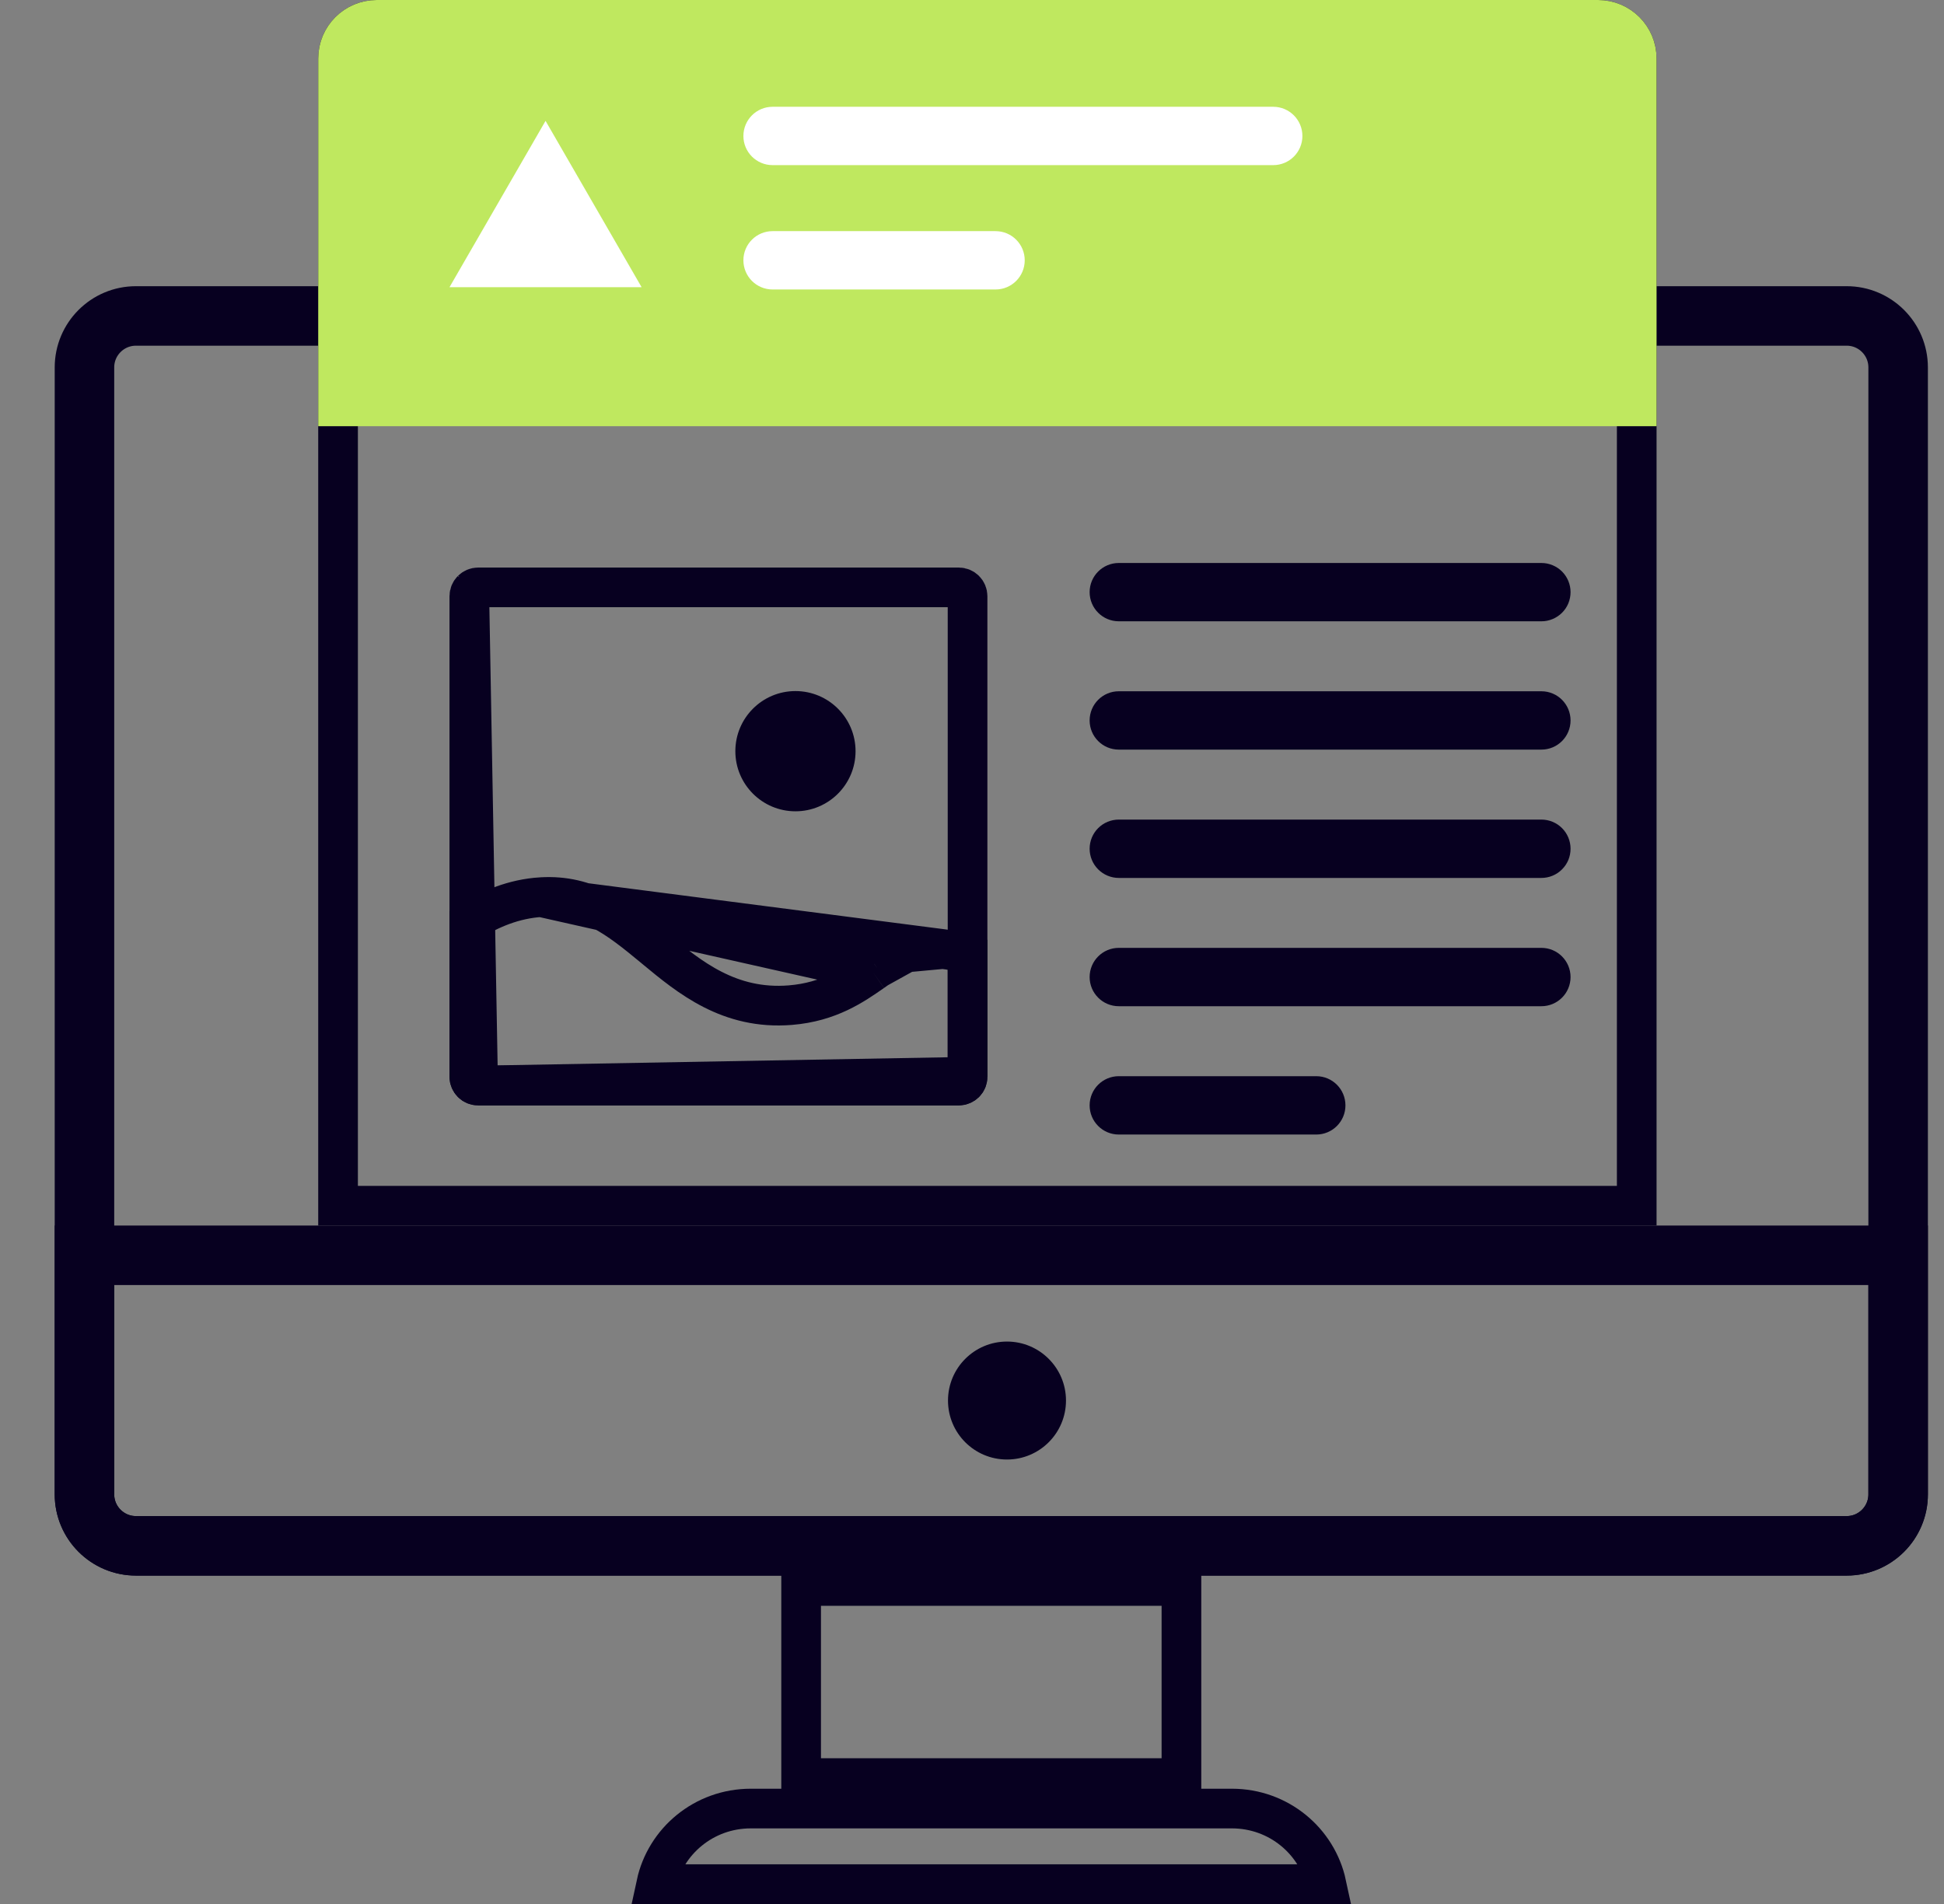
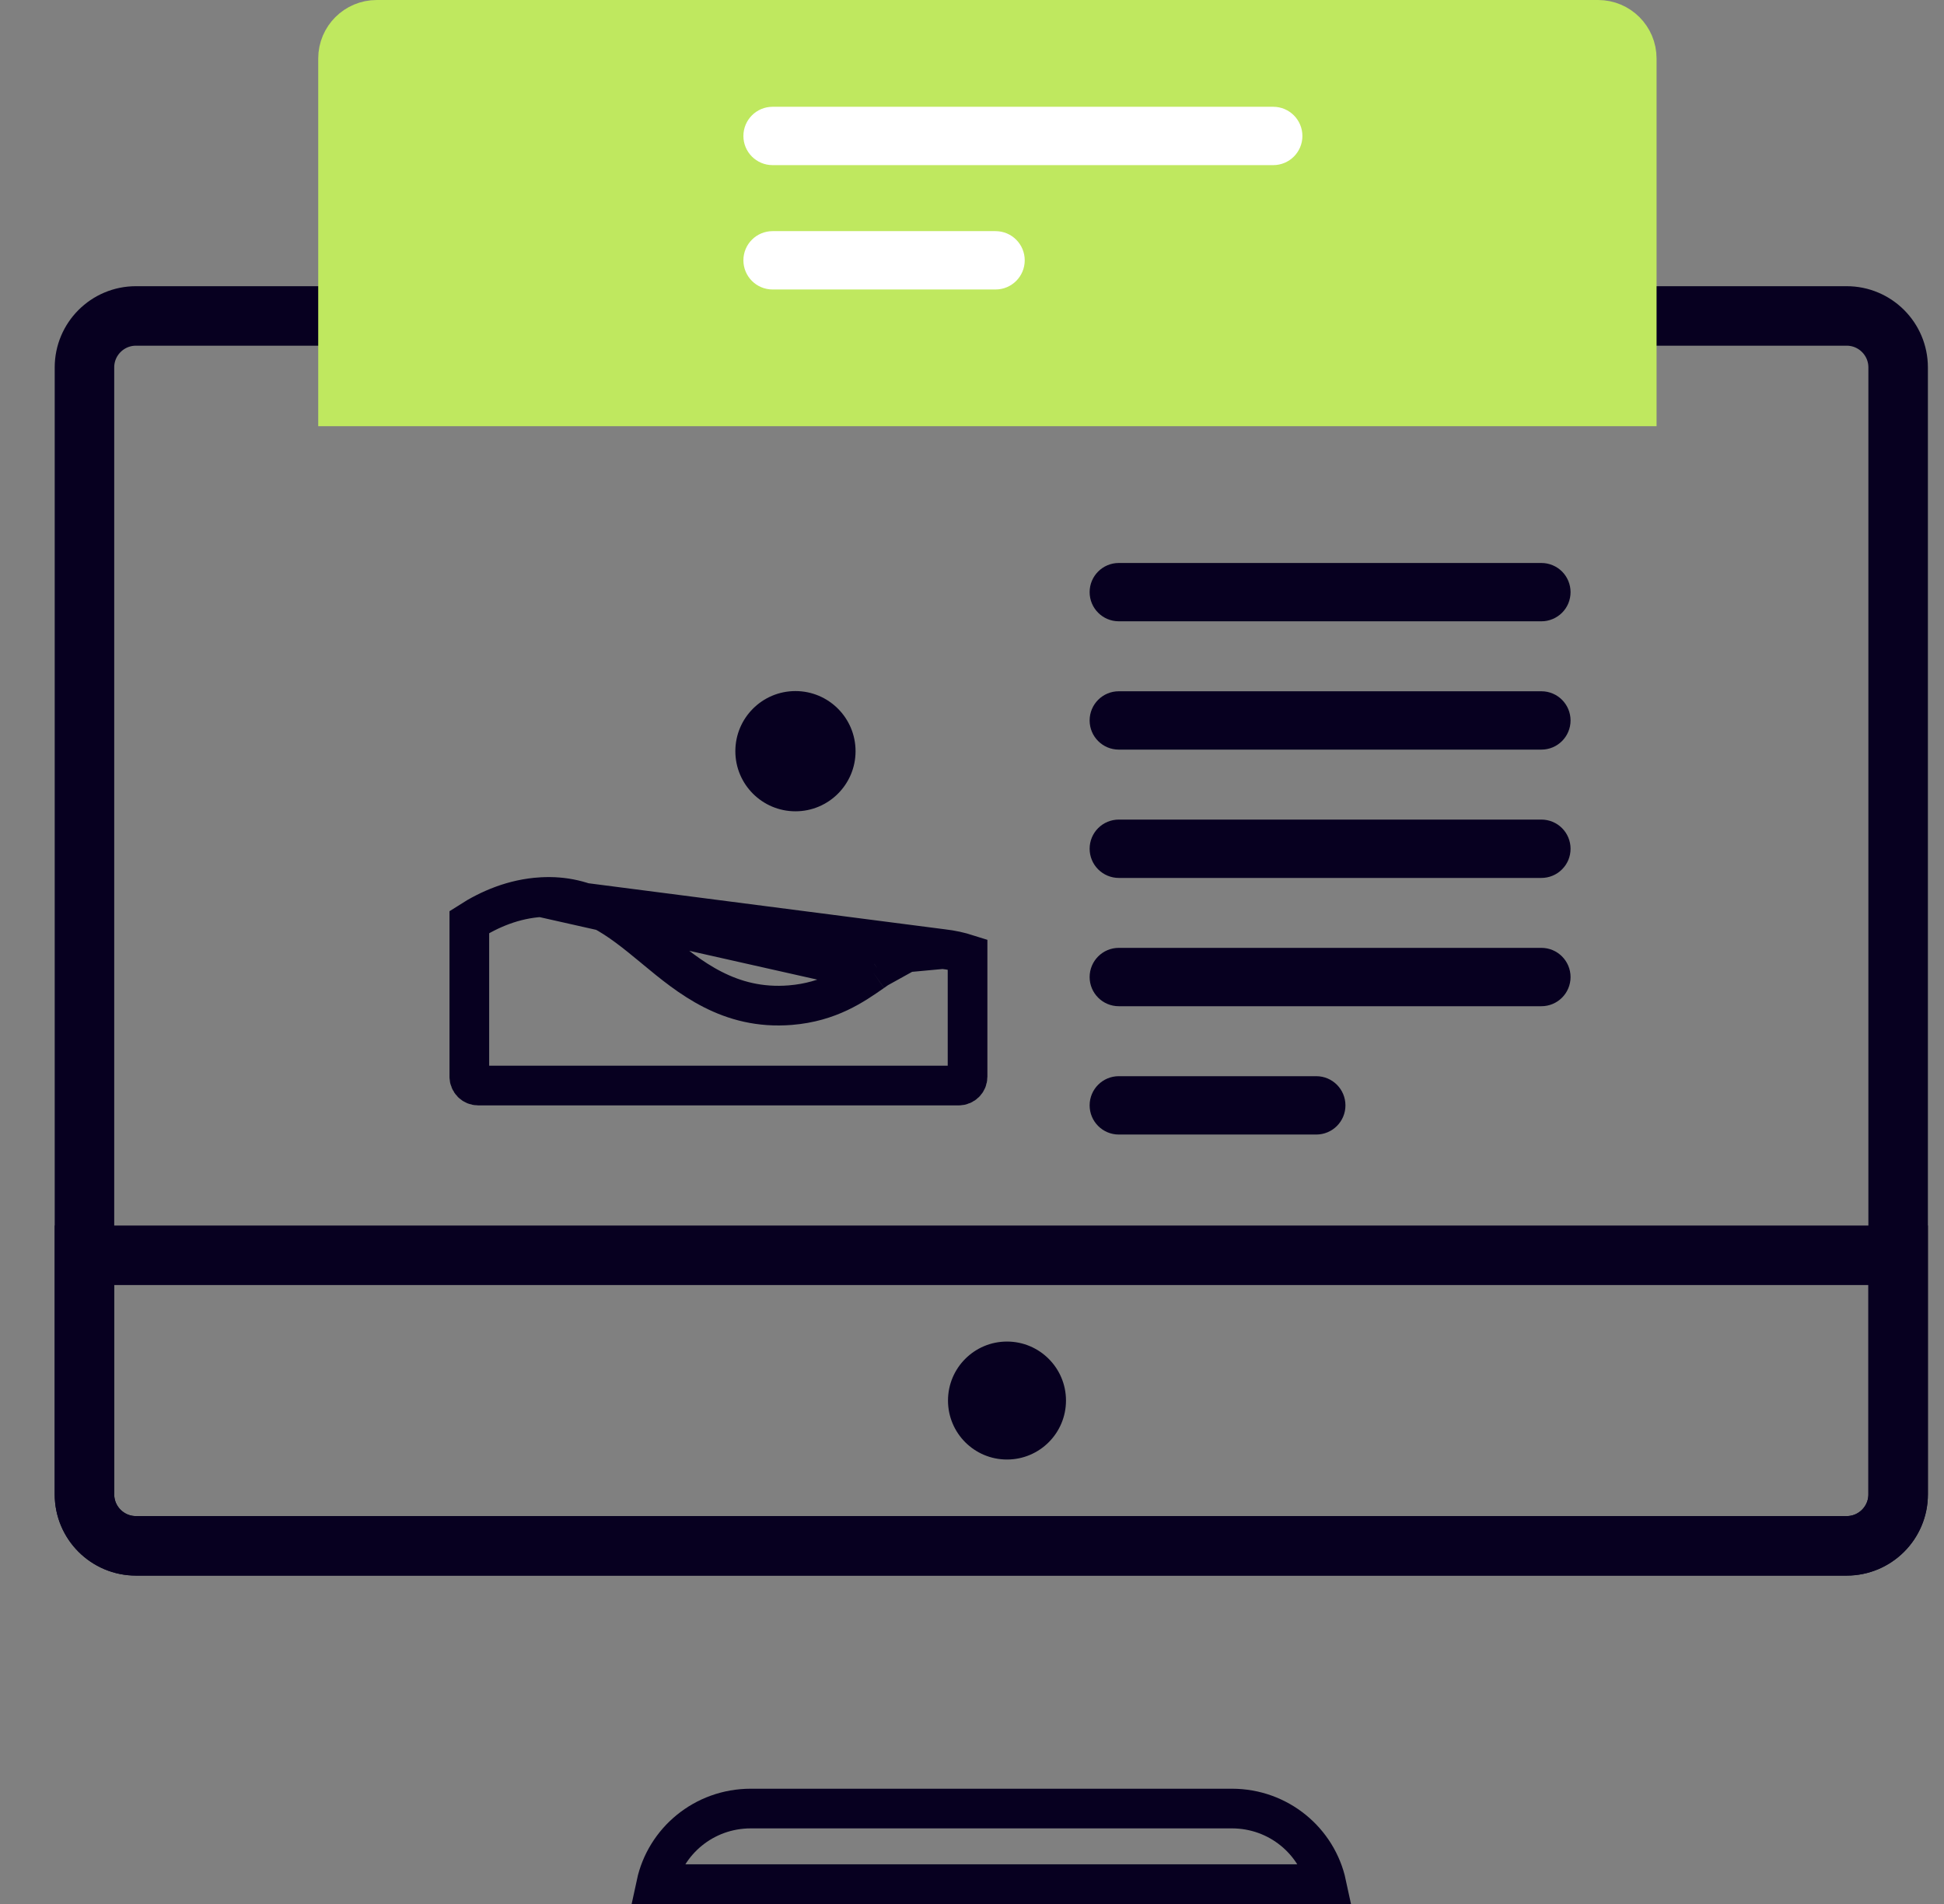
<svg xmlns="http://www.w3.org/2000/svg" width="49" height="48" viewBox="0 0 49 48" fill="none">
  <rect x="0" y="0" width="49" height="48" fill="#808080" stroke="none" />
  <g id="Frame" clip-path="url(#clip0_616_64876)">
    <g id="Group">
      <path id="Vector" d="M47.844 37.673V37.673C47.844 38.39 47.263 38.971 46.546 38.971H3.427C2.71 38.971 2.129 38.39 2.129 37.673V9.263C2.129 8.546 2.71 7.965 3.427 7.965H46.546C47.263 7.965 47.844 8.546 47.844 9.263V37.673Z" stroke="#070020" stroke-width="1.5" />
-       <path id="Vector_2" d="M20.193 39.983H29.779V44.826H20.193V39.983Z" stroke="#070020" />
      <path id="Vector_3" d="M2.129 37.673V31.646H47.844V37.673C47.844 38.39 47.263 38.971 46.546 38.971H3.427C2.71 38.971 2.129 38.39 2.129 37.673Z" stroke="#070020" stroke-width="1.5" />
      <path id="Vector_4" d="M25.382 36.795C26.203 36.795 26.869 36.13 26.869 35.308C26.869 34.487 26.203 33.821 25.382 33.821C24.56 33.821 23.895 34.487 23.895 35.308C23.895 36.13 24.56 36.795 25.382 36.795Z" fill="#070020" />
      <path id="Vector_5" d="M33.177 4.688H20.558C20.151 4.688 19.822 4.358 19.822 3.952C19.822 3.546 20.151 3.217 20.558 3.217H33.177C33.583 3.217 33.913 3.546 33.913 3.952C33.913 4.358 33.583 4.688 33.177 4.688ZM26.177 7.822H20.558C20.151 7.822 19.822 7.493 19.822 7.086C19.822 6.68 20.151 6.351 20.558 6.351H26.177C26.372 6.351 26.559 6.429 26.697 6.566C26.835 6.704 26.913 6.891 26.913 7.086C26.913 7.183 26.894 7.279 26.857 7.368C26.82 7.457 26.766 7.538 26.698 7.607C26.629 7.675 26.548 7.729 26.459 7.766C26.37 7.803 26.274 7.822 26.177 7.822Z" fill="#070020" />
-       <path id="Vector_6" d="M41.255 30.396H8.521V1.474C8.521 0.936 8.958 0.5 9.496 0.5H40.281C40.819 0.5 41.255 0.936 41.255 1.474V30.396Z" stroke="#070020" />
      <path id="Vector_7" d="M9.496 0.5H40.281C40.819 0.5 41.255 0.936 41.255 1.474V10.245H8.521V1.474C8.521 0.936 8.958 0.5 9.496 0.5Z" fill="#BFE85F" stroke="#BFE85F" />
-       <path id="Vector_8" d="M13.751 3.047L11.33 7.24H16.172L13.751 3.047Z" fill="white" />
      <path id="Vector_9" d="M32.093 4.163H19.474C19.067 4.163 18.738 3.834 18.738 3.428C18.738 3.022 19.067 2.692 19.474 2.692H32.093C32.499 2.692 32.828 3.022 32.828 3.428C32.828 3.834 32.499 4.163 32.093 4.163Z" fill="white" />
      <path id="Vector_10" d="M38.852 15.663H28.2C27.794 15.663 27.465 15.334 27.465 14.928C27.465 14.522 27.794 14.193 28.2 14.193H38.852C39.047 14.193 39.234 14.27 39.372 14.408C39.51 14.546 39.587 14.733 39.587 14.928C39.587 15.025 39.568 15.12 39.532 15.209C39.495 15.299 39.44 15.38 39.372 15.448C39.304 15.516 39.223 15.57 39.133 15.607C39.044 15.644 38.949 15.664 38.852 15.663ZM38.852 18.898H28.2C27.794 18.898 27.465 18.569 27.465 18.163C27.465 17.756 27.794 17.427 28.2 17.427H38.852C39.258 17.427 39.587 17.756 39.587 18.163C39.587 18.569 39.258 18.898 38.852 18.898ZM38.852 22.133H28.2C28.005 22.133 27.818 22.055 27.68 21.917C27.542 21.779 27.465 21.592 27.465 21.397C27.465 21.202 27.542 21.015 27.68 20.877C27.818 20.739 28.005 20.662 28.2 20.662H38.852C39.047 20.662 39.234 20.739 39.372 20.877C39.51 21.015 39.587 21.202 39.587 21.397C39.587 21.494 39.568 21.59 39.532 21.679C39.495 21.768 39.44 21.849 39.372 21.917C39.304 21.986 39.223 22.04 39.133 22.077C39.044 22.114 38.949 22.133 38.852 22.133ZM38.852 25.367H28.2C27.794 25.367 27.465 25.038 27.465 24.632C27.465 24.226 27.794 23.896 28.2 23.896H38.852C39.258 23.896 39.587 24.226 39.587 24.632C39.587 25.038 39.258 25.367 38.852 25.367ZM33.177 28.602H28.2C27.794 28.602 27.465 28.273 27.465 27.867C27.465 27.46 27.794 27.131 28.2 27.131H33.177C33.584 27.131 33.913 27.46 33.913 27.867C33.913 28.273 33.584 28.602 33.177 28.602Z" fill="#070020" />
      <path id="Vector_11" d="M25.093 7.298H19.474C19.067 7.298 18.738 6.969 18.738 6.562C18.738 6.156 19.067 5.827 19.474 5.827H25.093C25.5 5.827 25.829 6.156 25.829 6.562C25.829 6.969 25.5 7.298 25.093 7.298Z" fill="white" />
-       <path id="Vector_12" d="M11.895 14.873C11.854 14.915 11.83 14.971 11.83 15.03L11.895 14.873ZM11.895 14.873C11.937 14.832 11.993 14.808 12.052 14.808M11.895 14.873L12.052 14.808M12.052 14.808C12.052 14.808 12.052 14.808 12.052 14.808M12.052 14.808H12.052M12.052 14.808H24.166H12.052ZM24.323 14.873C24.282 14.832 24.225 14.808 24.166 14.808L24.323 14.873ZM24.323 14.873C24.365 14.915 24.388 14.971 24.388 15.03M24.323 14.873L24.388 15.03M24.388 15.03C24.388 15.03 24.388 15.03 24.388 15.03M24.388 15.03V15.03M24.388 15.03V27.145V15.03ZM24.166 27.367H12.052L24.388 27.145C24.388 27.204 24.365 27.26 24.323 27.302C24.282 27.343 24.225 27.367 24.166 27.367C24.166 27.367 24.166 27.367 24.166 27.367ZM12.052 27.367C11.993 27.367 11.937 27.343 11.895 27.302C11.854 27.26 11.83 27.204 11.83 27.145C11.83 27.145 11.83 27.145 11.83 27.145V15.03L12.052 27.367Z" stroke="#070020" />
      <path id="Vector_13" d="M13.64 22.617L13.64 22.617C12.95 22.659 12.339 22.918 11.83 23.245V27.145C11.83 27.145 11.83 27.145 11.83 27.145C11.83 27.204 11.854 27.26 11.895 27.302C11.937 27.343 11.993 27.367 12.052 27.367C12.052 27.367 12.052 27.367 12.052 27.367H24.166C24.289 27.367 24.388 27.267 24.388 27.145V24.059C24.19 23.996 23.983 23.95 23.769 23.926L13.64 22.617ZM13.64 22.617C14.822 22.546 15.577 23.145 16.47 23.883C16.486 23.897 16.503 23.911 16.52 23.925C17.373 24.631 18.38 25.465 19.922 25.34C20.902 25.26 21.508 24.837 21.995 24.498M13.64 22.617L21.995 24.498M21.995 24.498C22.036 24.469 22.077 24.441 22.116 24.413M21.995 24.498L22.116 24.413M22.116 24.413C22.373 24.237 22.591 24.1 22.84 24.012M22.116 24.413L22.84 24.012M22.84 24.012C23.081 23.928 23.371 23.882 23.768 23.926L22.84 24.012ZM13.61 22.118L13.61 22.118L13.61 22.118Z" stroke="#070020" />
      <path id="Vector_14" d="M20.05 20.453C20.887 20.453 21.565 19.774 21.565 18.938C21.565 18.101 20.887 17.422 20.05 17.422C19.213 17.422 18.535 18.101 18.535 18.938C18.535 19.774 19.213 20.453 20.05 20.453Z" fill="#070020" />
      <path id="Vector_15" d="M18.925 45.594H31.049C32.233 45.594 33.202 46.42 33.434 47.5H16.54C16.772 46.42 17.741 45.594 18.925 45.594Z" stroke="#070020" />
    </g>
  </g>
  <defs>
    <clipPath id="clip0_616_64876">
      <rect width="48" height="48" fill="white" transform="translate(0.986)" />
    </clipPath>
  </defs>
</svg>